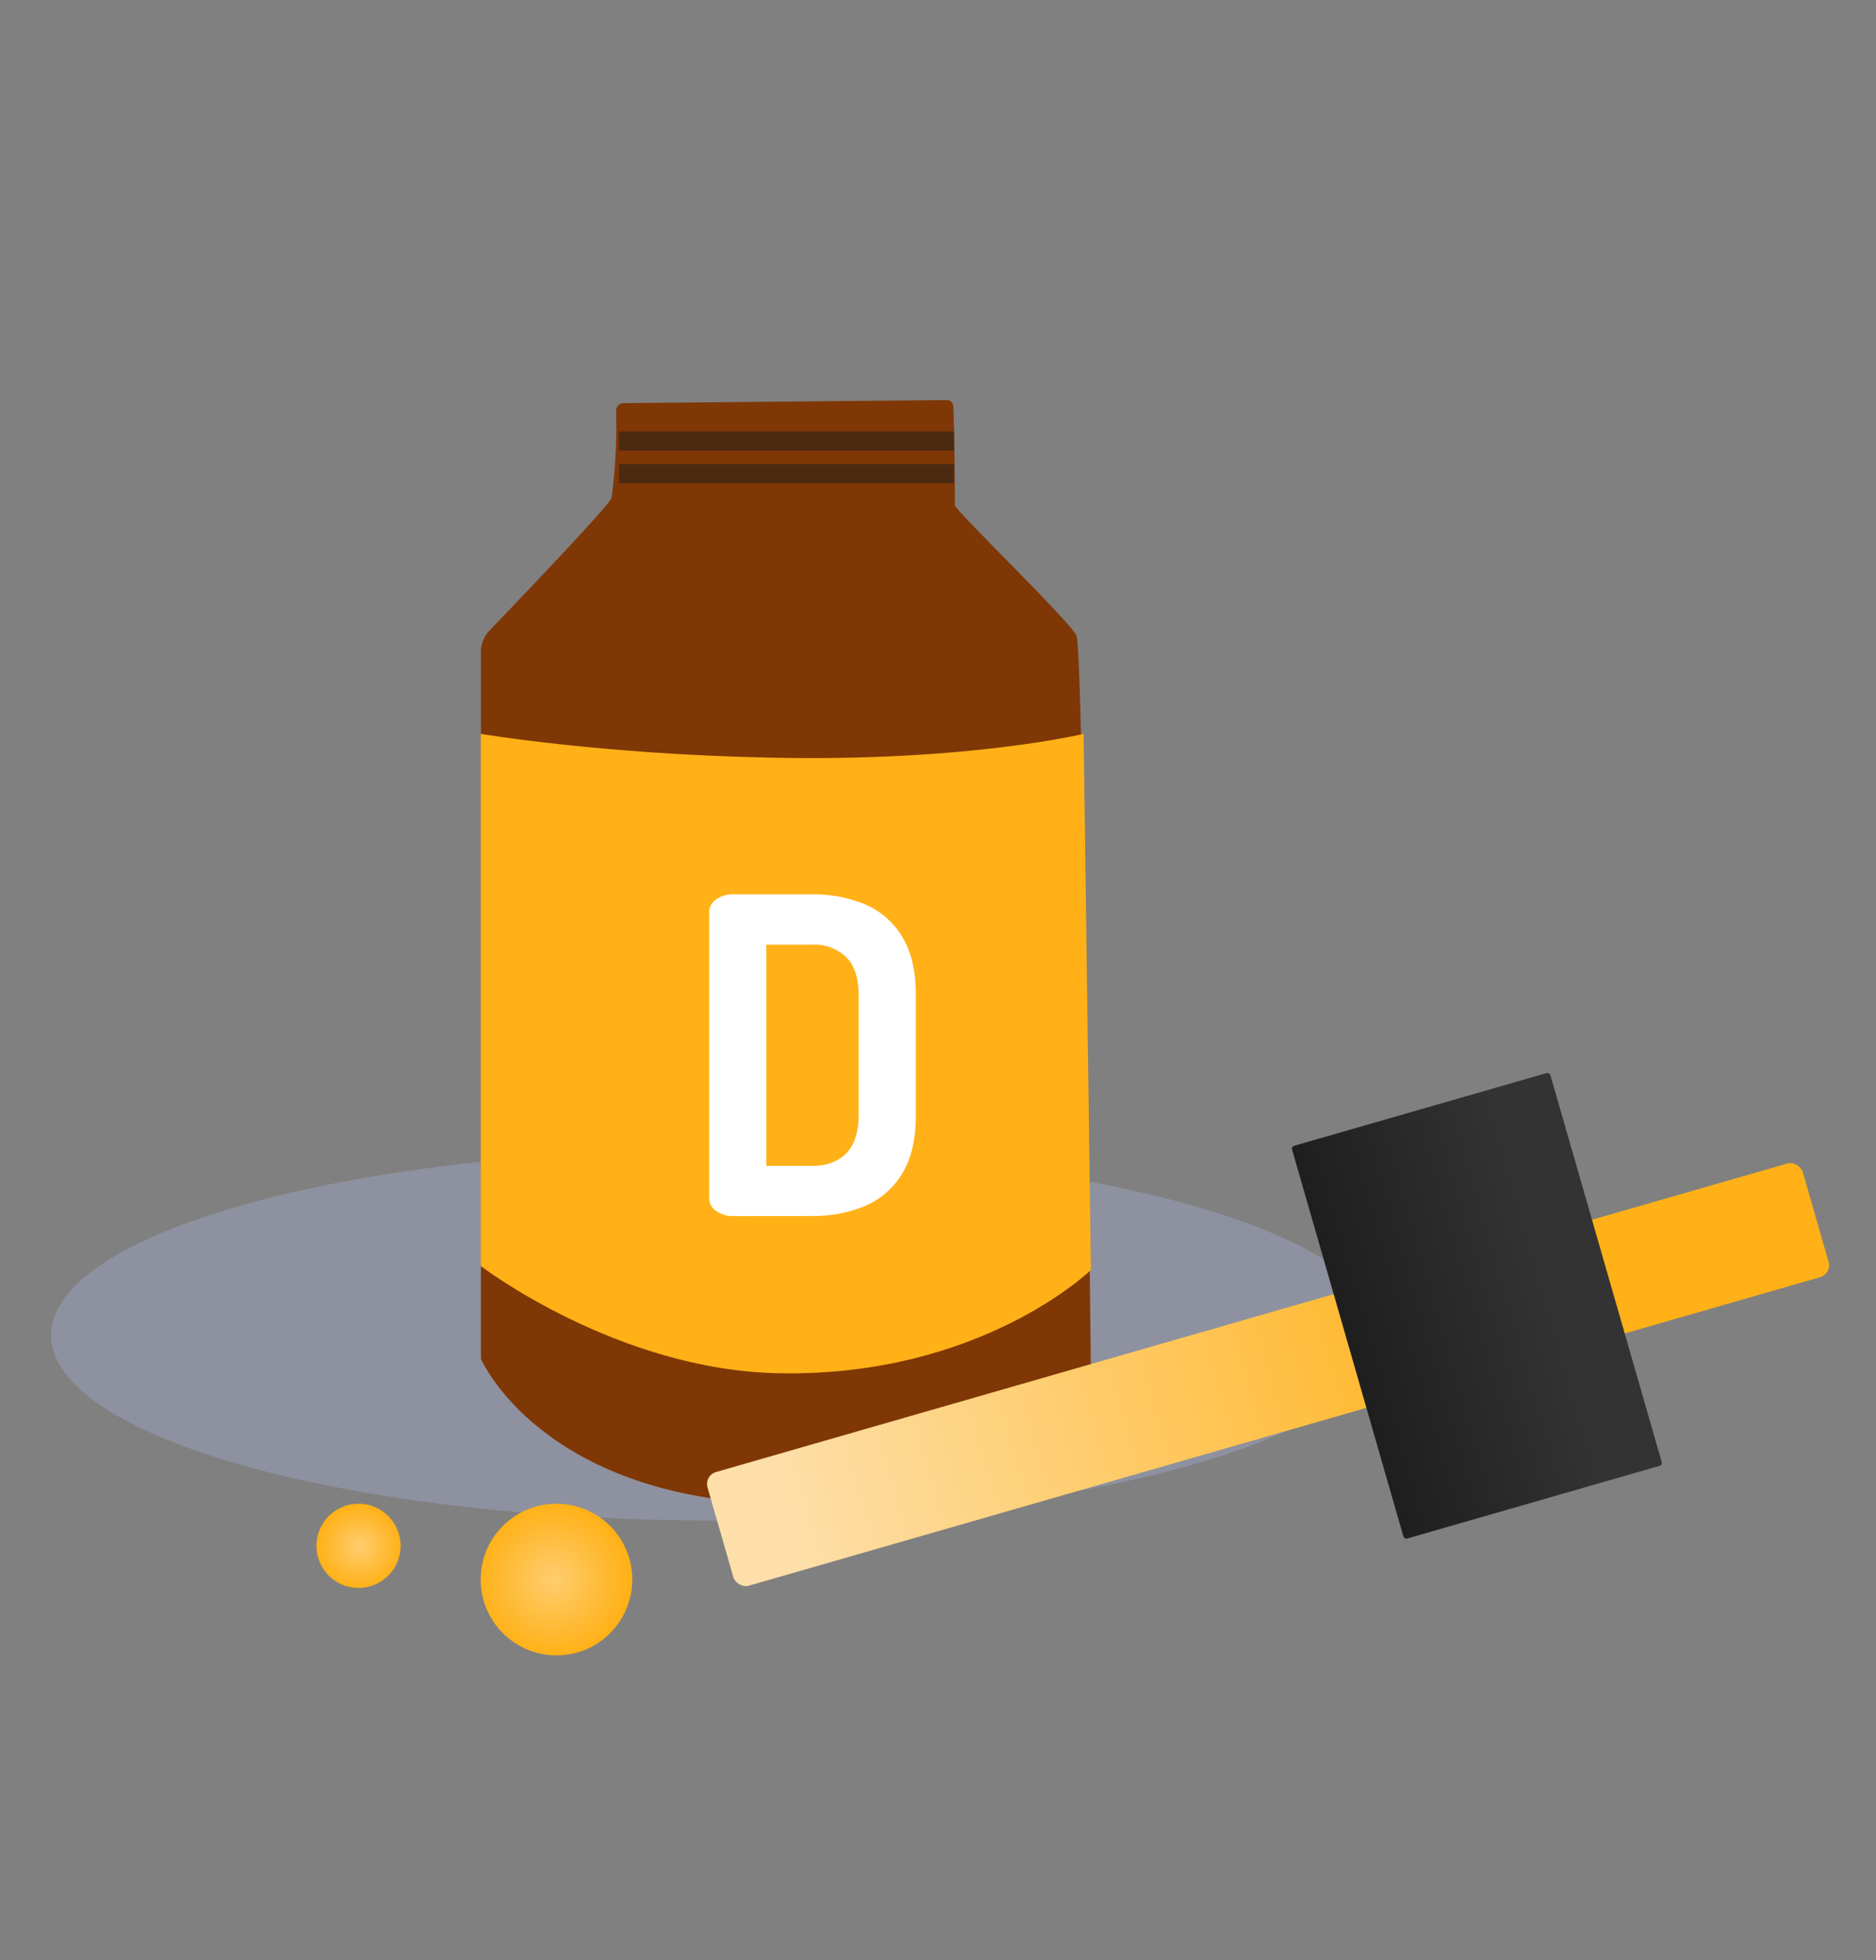
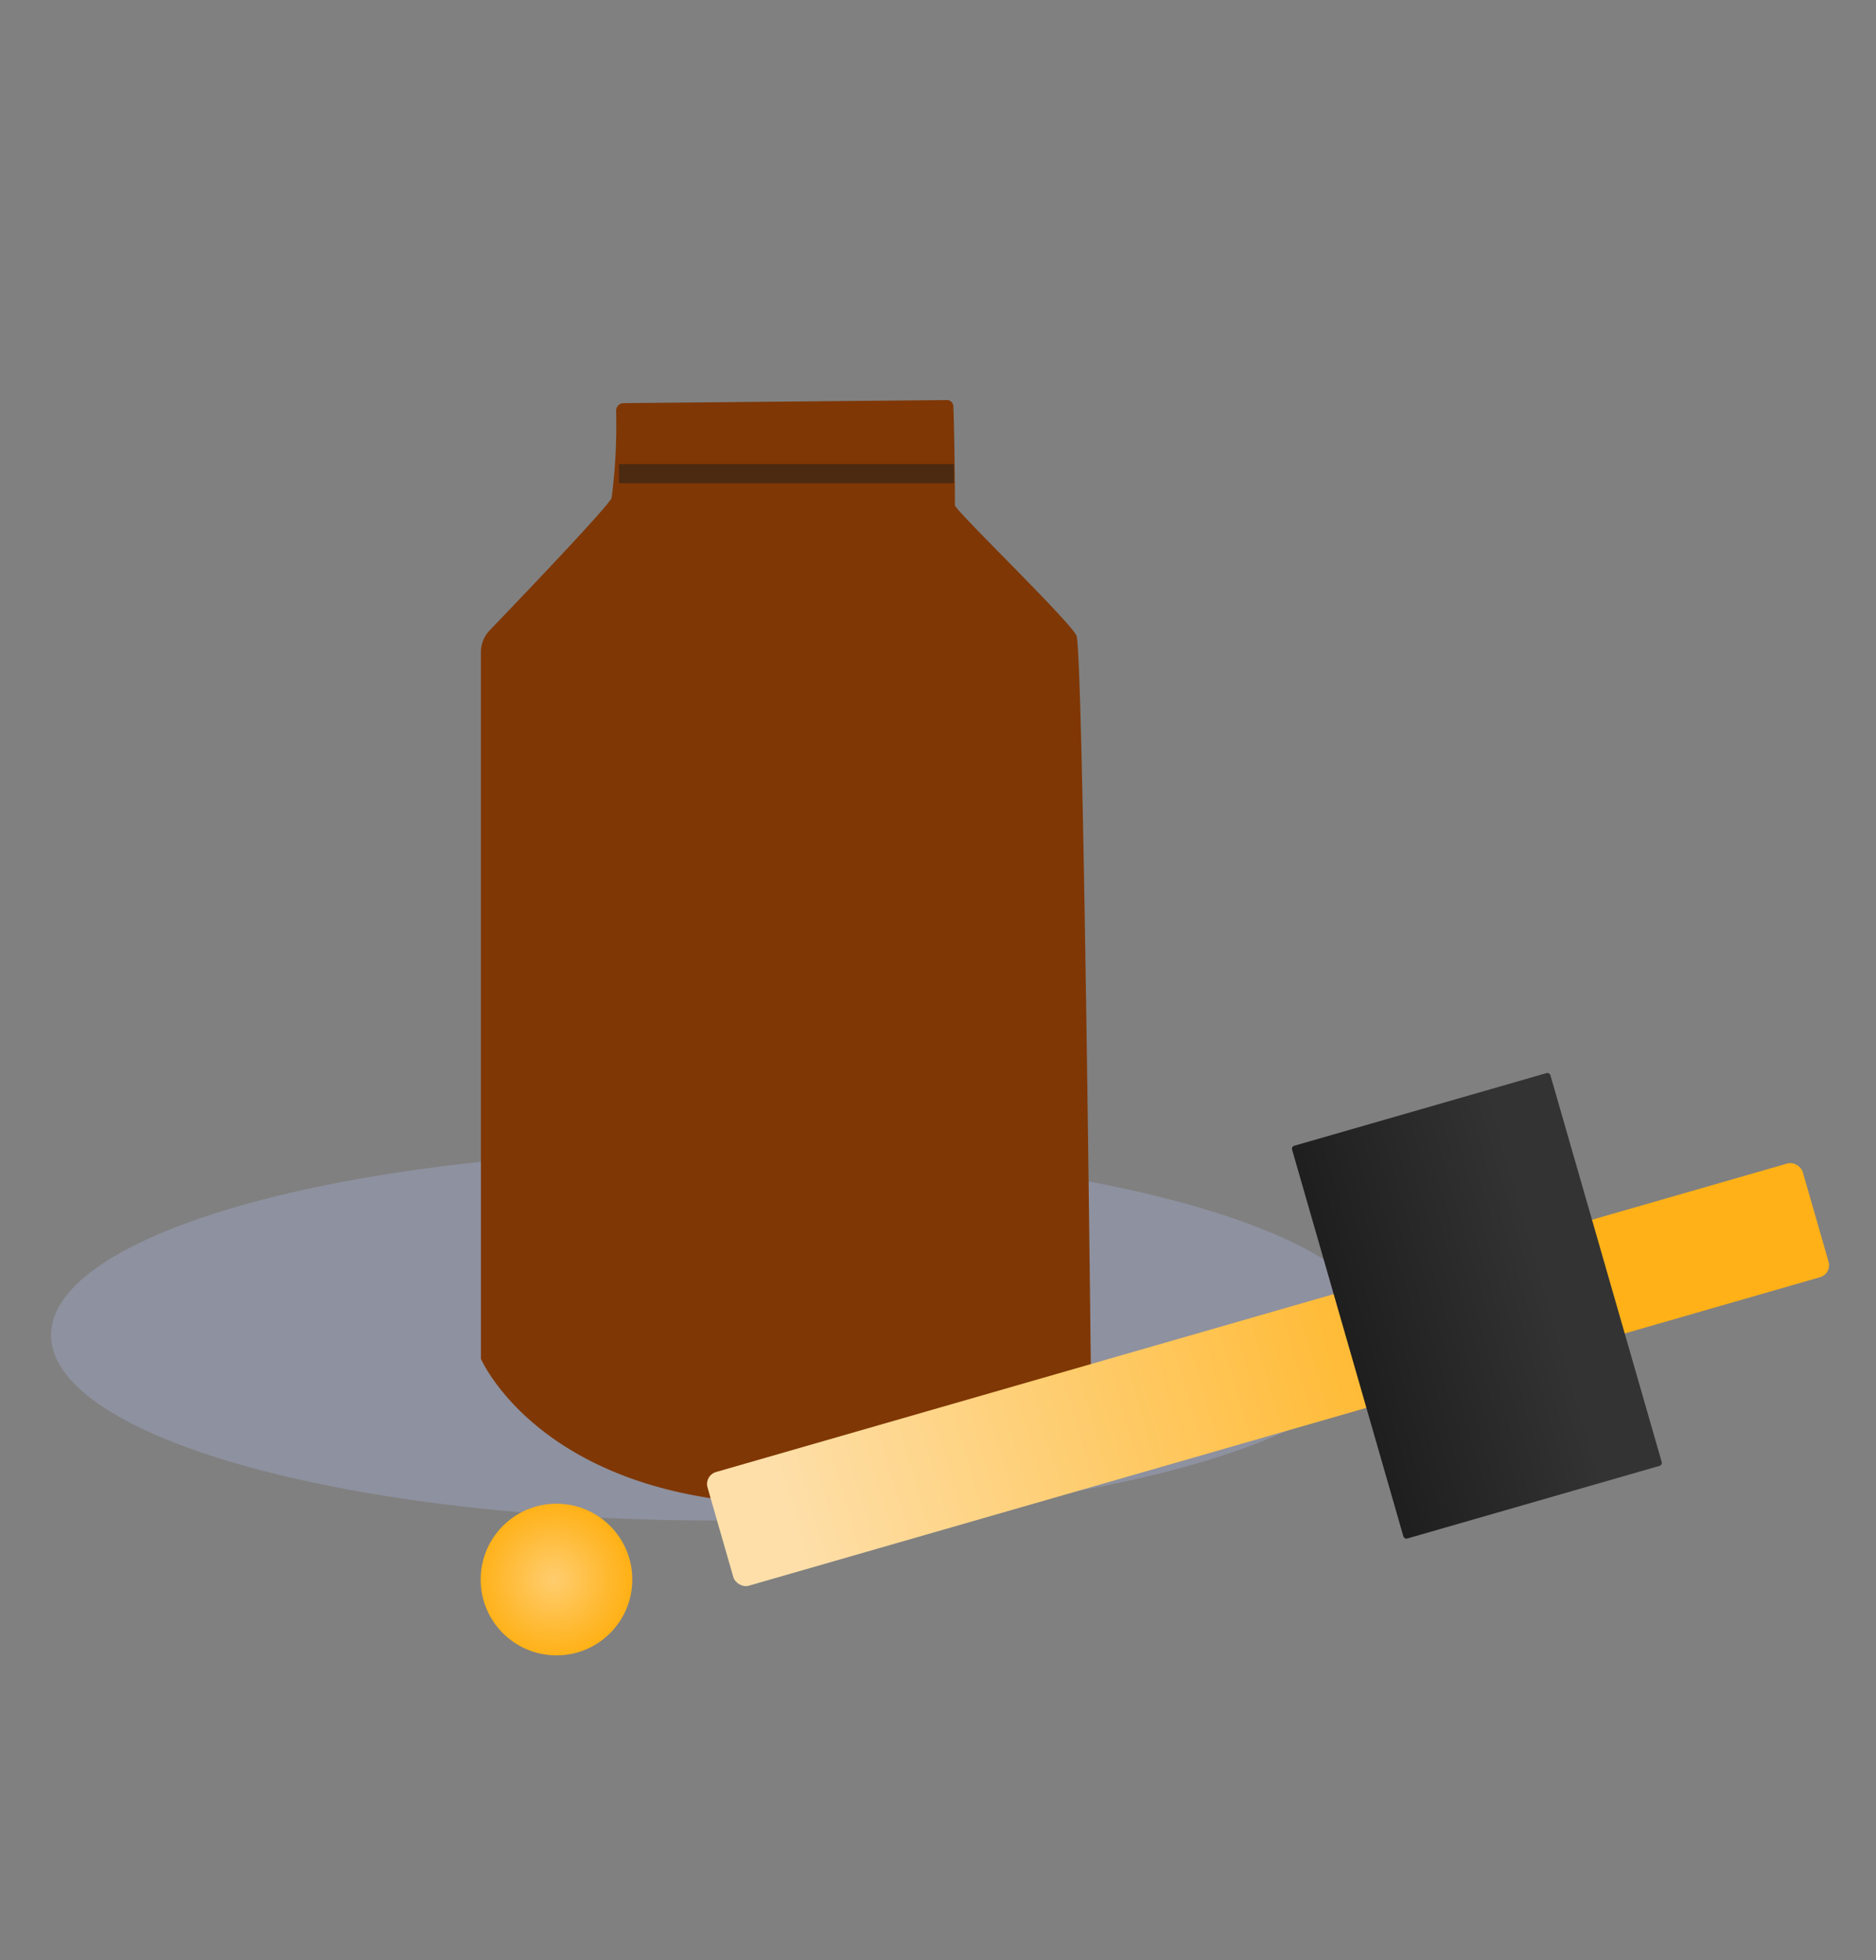
<svg xmlns="http://www.w3.org/2000/svg" xmlns:xlink="http://www.w3.org/1999/xlink" id="Layer_1" data-name="Layer 1" viewBox="0 0 445.4 465.19">
  <rect x="0" y="0" width="445.4" height="465.19" fill="#808080" stroke="none" />
  <defs>
    <style>.cls-1{fill:#a6afd2;opacity:0.38;}.cls-1,.cls-4{isolation:isolate;}.cls-2{fill:#7f3705;}.cls-3{fill:url(#radial-gradient);}.cls-4{opacity:1;fill:url(#linear-gradient);}.cls-5{fill:url(#linear-gradient-2);}.cls-10,.cls-6{fill:#fff;}.cls-7{fill:#4c2a12;}.cls-8{fill:url(#radial-gradient-2);}.cls-9{fill:url(#radial-gradient-3);}.cls-10{opacity:0;}</style>
    <radialGradient id="radial-gradient" cx="-2957.65" cy="384.06" r="0.49" gradientTransform="matrix(151.81, 0, 0, -151.78, 449194.59, 58542.62)" gradientUnits="userSpaceOnUse">
      <stop offset="0" stop-color="#ffb117" />
      <stop offset="0.07" stop-color="#ffb117" />
      <stop offset="0.76" stop-color="#ffb117" />
      <stop offset="1" stop-color="#ffb117" />
    </radialGradient>
    <linearGradient id="linear-gradient" x1="-2968.01" y1="347.71" x2="-2967.05" y2="347.71" gradientTransform="matrix(270.59, 0, 0, -28.08, 803282.12, 10089.88)" gradientUnits="userSpaceOnUse">
      <stop offset="0.08" stop-color="#fedfa9" />
      <stop offset="0.76" stop-color="#ffb117" />
    </linearGradient>
    <linearGradient id="linear-gradient-2" x1="-2932.04" y1="374.36" x2="-2930.68" y2="374.36" gradientTransform="matrix(63.82, 0, 0, -97, 187424.25, 36624.48)" gradientUnits="userSpaceOnUse">
      <stop offset="0.07" stop-color="#1a1a1a" />
      <stop offset="0.76" stop-color="#333" />
    </linearGradient>
    <radialGradient id="radial-gradient-2" cx="-2889.97" cy="380.31" r="0.5" gradientTransform="matrix(36, 0, 0, -36, 104170.91, 14066.09)" gradientUnits="userSpaceOnUse">
      <stop offset="0" stop-color="#ffcd6f" />
      <stop offset="1" stop-color="#ffb117" />
    </radialGradient>
    <radialGradient id="radial-gradient-3" cx="-2818.98" cy="376.38" r="0.5" gradientTransform="matrix(20, 0, 0, -20, 56464.81, 7894.57)" xlink:href="#radial-gradient-2" />
  </defs>
  <g id="Group_5070" data-name="Group 5070">
    <ellipse id="Ellipse_1129" data-name="Ellipse 1129" class="cls-1" cx="170.12" cy="316.88" rx="158" ry="44" />
    <g id="Group_4799" data-name="Group 4799">
      <path id="Path_7124" data-name="Path 7124" class="cls-2" d="M148.07,95.68a1.79,1.79,0,0,0-1.79,1.79v.09a134.6,134.6,0,0,1-1.06,20.56c-.19,1.44-22,24.25-28.95,31.47a7.47,7.47,0,0,0-2.09,5.2V322.48S129.7,358.69,193.51,357c55.16-1.49,65.53-27.59,65.53-27.59s-1.83-174-3.45-178.49c-1.07-3-28.88-29.83-28.88-31,0-7.91-.17-18.93-.37-23.54a1.5,1.5,0,0,0-1.54-1.43Z" />
-       <path id="Path_7125" data-name="Path 7125" class="cls-3" d="M259,301.42s-26.18,25.44-74.17,24.5c-38.4-.75-70.69-25.45-70.69-25.45V174.17s28.45,4.84,69,5.65c46.56,1,74.13-5.65,74.13-5.65Z" />
      <rect id="Rectangle_1409" data-name="Rectangle 1409" class="cls-4" x="165.76" y="312.21" width="270.59" height="28.08" rx="2.96" transform="translate(-78.5 96.01) rotate(-16.06)" />
      <rect id="Rectangle_1410" data-name="Rectangle 1410" class="cls-5" x="318.73" y="261.43" width="63.82" height="97" rx="0.72" transform="translate(-72.05 109.08) rotate(-16.06)" />
      <g id="Group_4479" data-name="Group 4479">
-         <path id="Path_7126" data-name="Path 7126" class="cls-6" d="M174.3,288.62a6.9,6.9,0,0,1-4.33-1.25,3.64,3.64,0,0,1-1.61-2.93v-68a3.64,3.64,0,0,1,1.61-2.93,6.9,6.9,0,0,1,4.33-1.25h18.49a31.85,31.85,0,0,1,12.53,2.35,18.89,18.89,0,0,1,8.82,7.63q3.3,5.27,3.29,13.94v28.51q0,8.66-3.29,13.94a18.93,18.93,0,0,1-8.82,7.62,31.85,31.85,0,0,1-12.53,2.35Zm7.63-11.91h10.86q5.22,0,8.14-3t2.93-9V236.2q0-6.06-2.93-9a10.73,10.73,0,0,0-8-3h-11Z" />
-       </g>
-       <rect id="Rectangle_1411" data-name="Rectangle 1411" class="cls-7" x="146.95" y="102.39" width="79.54" height="4.53" />
+         </g>
      <rect id="Rectangle_1412" data-name="Rectangle 1412" class="cls-7" x="146.95" y="110.15" width="79.54" height="4.53" />
    </g>
    <circle id="Ellipse_1134" data-name="Ellipse 1134" class="cls-8" cx="132.12" cy="374.88" r="18" />
-     <circle id="Ellipse_1135" data-name="Ellipse 1135" class="cls-9" cx="85.12" cy="366.88" r="10" />
  </g>
  <rect class="cls-10" width="445.4" height="465.19" />
</svg>